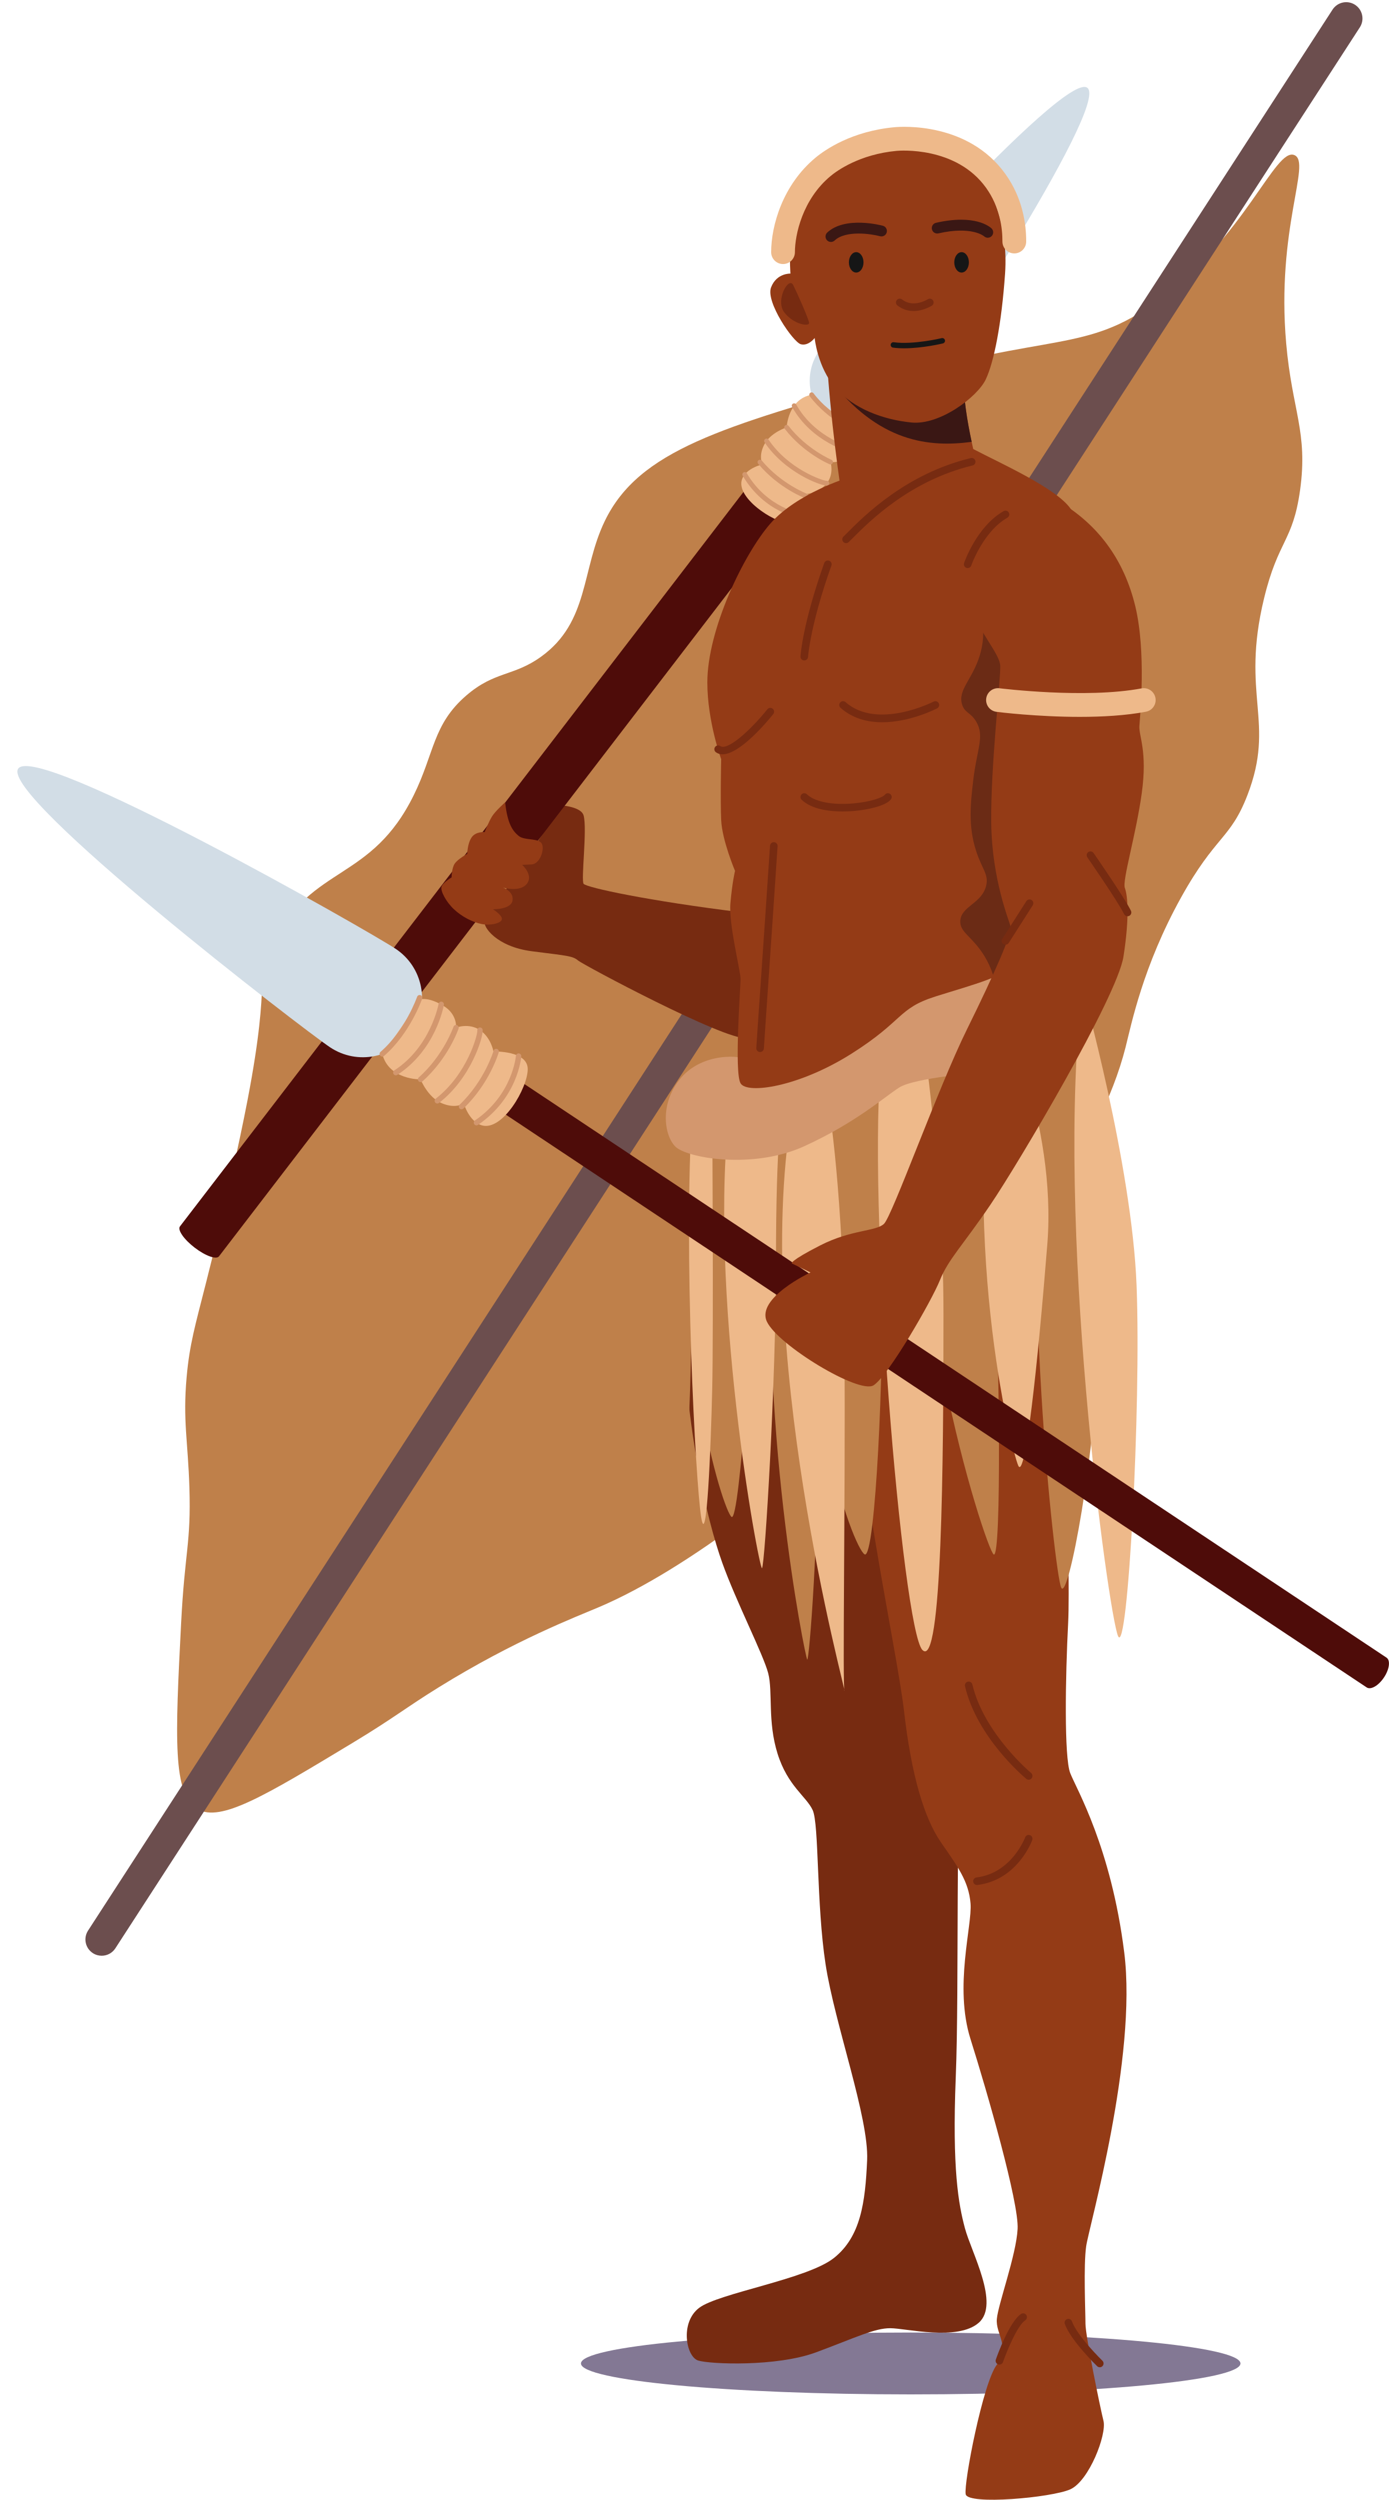
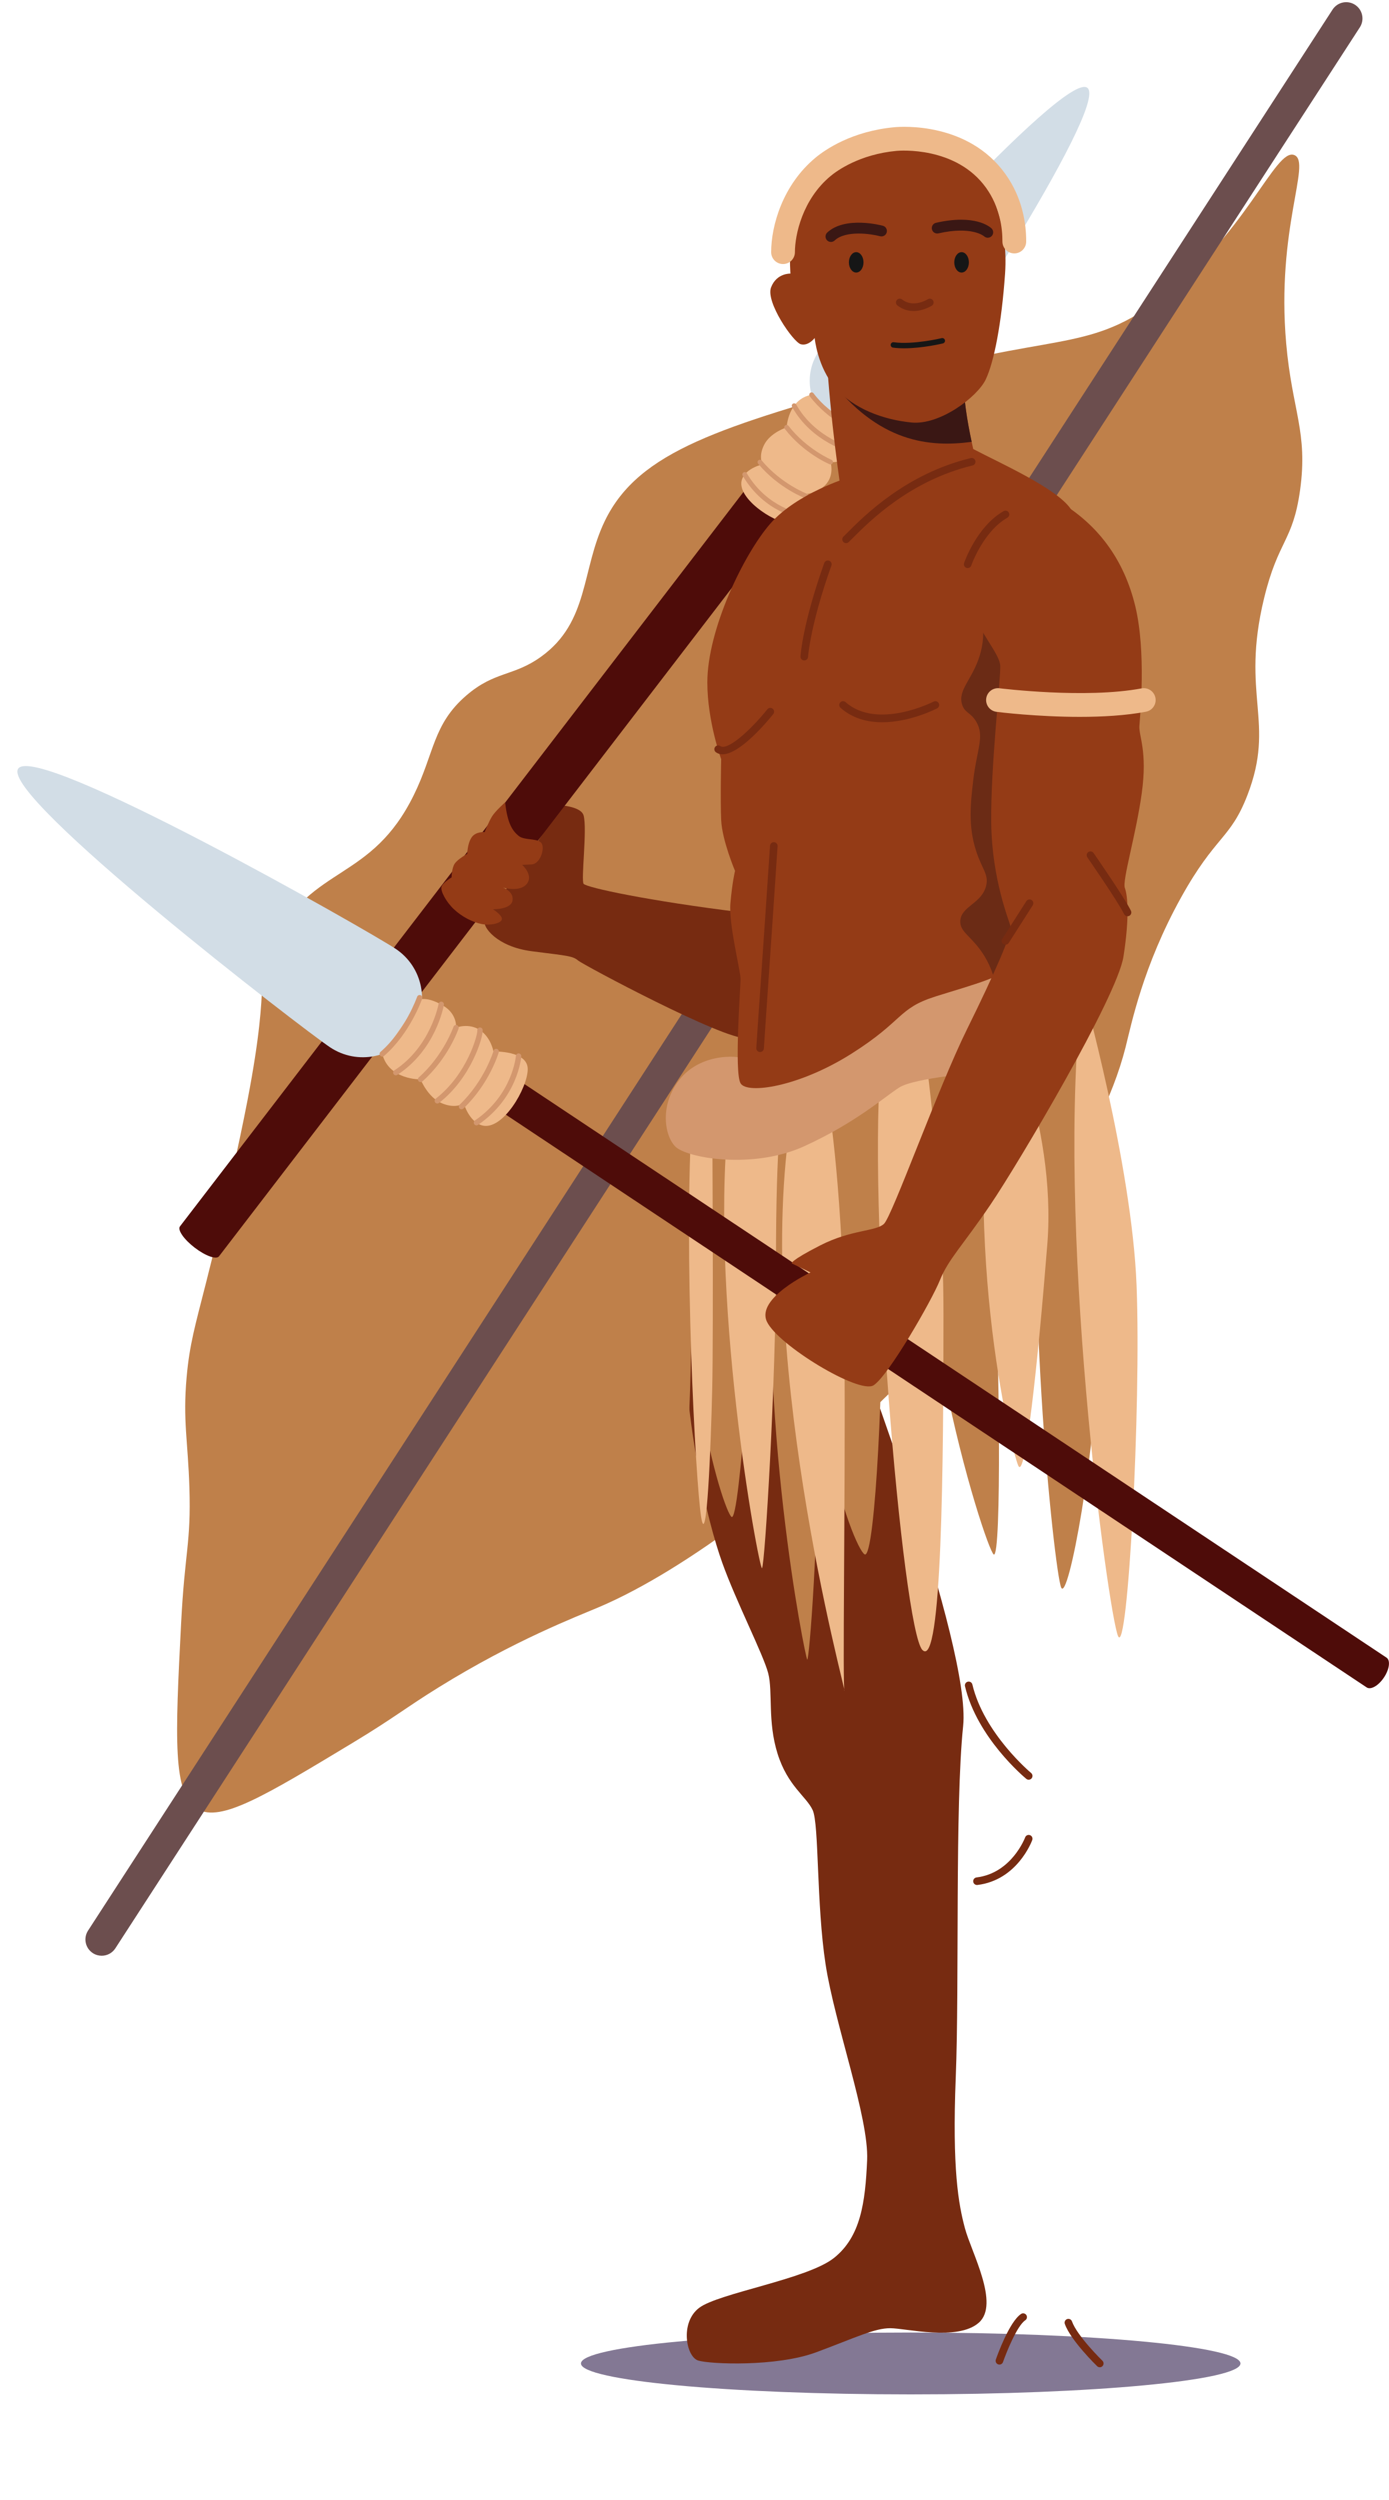
<svg xmlns="http://www.w3.org/2000/svg" height="920.4" preserveAspectRatio="xMidYMid meet" version="1.0" viewBox="-6.4 -0.8 511.6 920.4" width="511.6" zoomAndPan="magnify">
  <defs>
    <clipPath id="a">
      <path d="M 306 470 L 409 470 L 409 919.578 L 306 919.578 Z M 306 470" />
    </clipPath>
    <clipPath id="b">
      <path d="M 163 388 L 505.191 388 L 505.191 621 L 163 621 Z M 163 388" />
    </clipPath>
  </defs>
  <g>
    <g>
      <path d="M 450.492 869.398 C 450.492 875.691 396.113 880.789 329.035 880.789 C 261.953 880.789 207.578 875.691 207.578 869.398 C 207.578 863.109 261.953 858.012 329.035 858.012 C 396.113 858.012 450.492 863.109 450.492 869.398" fill="#837894" />
    </g>
    <g>
      <path d="M 470.395 56.324 C 463.273 53.199 452.215 86.758 419.387 110.391 C 393.324 129.152 381.449 121.566 320.434 138.953 C 259.449 156.336 228.957 165.023 216.383 190.98 C 207.664 208.969 210.668 228.156 192.918 240.969 C 182.723 248.324 175.891 246.207 165.375 255.25 C 152.977 265.91 153.641 276.449 145.992 291.973 C 130.348 323.723 108.938 317.438 93.965 346.039 C 86.898 359.547 93.91 356.672 84.785 404.188 C 81.492 421.324 75.742 446.883 69.48 471.516 C 65.473 487.289 63.418 494.168 62.344 506.203 C 60.898 522.344 62.832 529.664 63.363 547.008 C 63.988 567.535 61.672 570.105 60.301 596.992 C 58.156 639.031 57.086 660.051 66.422 665.344 C 74.961 670.184 91.156 660.406 123.551 640.859 C 138.625 631.762 142.785 628.129 155.176 620.457 C 183.23 603.078 205.801 594.508 214.34 590.871 C 278.043 563.742 389.578 458.207 408.168 384.805 C 410.328 376.266 414.578 354.953 428.57 329.719 C 441.336 306.691 446.754 308.285 453.051 291.973 C 463.527 264.844 450.488 255.422 459.172 219.547 C 464.406 197.926 469.777 198.723 472.434 179.758 C 475.441 158.297 469.52 150.453 467.336 125.691 C 463.605 83.434 476.695 59.09 470.395 56.324" fill="#bf804a" />
    </g>
    <g>
      <path d="M 31.051 719.281 C 29.934 719.281 28.805 718.973 27.797 718.316 C 25.02 716.52 24.227 712.809 26.027 710.031 L 484.406 2.738 C 486.207 -0.039 489.918 -0.836 492.695 0.969 C 495.473 2.766 496.266 6.477 494.465 9.258 L 36.09 716.547 C 34.941 718.32 33.016 719.281 31.051 719.281" fill="#6c4e4e" />
    </g>
    <g>
      <path d="M 244.465 461.285 C 243.953 520.965 254.496 560.238 259.598 574.52 C 264.695 588.805 274.828 608.527 276.562 615.328 C 278.297 622.129 276.258 633.012 280 644.91 C 283.738 656.812 290.539 660.555 292.922 665.652 C 295.301 670.754 294.281 700.34 297.68 722.441 C 301.082 744.543 313.664 778.887 312.984 794.531 C 312.305 810.172 310.602 822.754 300.742 830.574 C 290.879 838.395 258.234 843.496 251.094 848.938 C 243.953 854.379 246.336 866.961 250.754 868.32 C 255.176 869.68 279.66 870.699 294.281 865.262 C 308.902 859.816 315.703 856.418 321.484 856.418 C 327.266 856.418 346.336 861.258 354.129 854.379 C 361.922 847.5 351.406 828.535 349.027 819.691 C 346.648 810.852 344.266 797.93 345.629 763.926 C 346.988 729.922 345.289 663.953 348.348 634.711 C 351.406 605.465 308.562 492.57 308.562 492.57 L 244.465 461.285" fill="#772b11" />
    </g>
    <g clip-path="url(#a)">
-       <path d="M 306.184 478.289 C 306.863 530.656 323.863 605.465 326.586 629.27 C 329.305 653.07 334.066 668.715 340.188 677.555 C 346.309 686.395 350.387 691.836 351.066 699.996 C 351.75 708.16 344.945 730.602 351.066 749.984 C 357.188 769.367 368.922 810.172 368.41 819.863 C 367.898 829.555 361.27 847.406 360.758 853.016 C 360.25 858.629 365.859 863.219 360.758 869.852 C 355.66 876.48 348.52 913.461 349.281 917.539 C 350.047 921.621 380.906 918.816 387.793 915.754 C 394.68 912.695 401.309 895.609 400.035 890.508 C 398.758 885.406 393.402 859.137 393.402 854.805 C 393.402 850.469 392.637 833.379 393.66 826.238 C 394.68 819.098 412.531 756.871 407.684 718.105 C 402.84 679.34 390.09 657.918 387.793 652.051 C 385.496 646.184 386.008 616.348 387.027 596.711 C 388.047 577.07 384.73 479.648 384.223 472.508 C 383.711 465.367 306.184 478.289 306.184 478.289" fill="#943b16" />
-     </g>
+       </g>
    <g>
      <path d="M 353.445 693.234 C 352.75 693.234 352.145 692.715 352.062 692.008 C 351.965 691.238 352.512 690.543 353.277 690.449 C 366.223 688.871 371.129 675.848 371.18 675.715 C 371.441 674.988 372.25 674.613 372.973 674.883 C 373.695 675.145 374.07 675.949 373.805 676.676 C 373.586 677.277 368.242 691.441 353.617 693.227 L 353.445 693.234" fill="#772b11" />
    </g>
    <g>
      <path d="M 372.488 654.473 C 372.176 654.473 371.859 654.363 371.598 654.148 C 370.863 653.539 353.504 639.012 349.027 620.059 C 348.848 619.309 349.316 618.555 350.066 618.379 C 350.824 618.199 351.57 618.664 351.75 619.414 C 356.008 637.438 373.211 651.852 373.383 651.992 C 373.977 652.484 374.059 653.367 373.57 653.965 C 373.293 654.297 372.891 654.473 372.488 654.473" fill="#772b11" />
    </g>
    <g>
      <path d="M 361.711 869.816 C 361.559 869.816 361.406 869.789 361.254 869.738 C 360.523 869.484 360.137 868.688 360.391 867.957 C 360.887 866.543 365.328 854.07 369.676 851.176 C 370.312 850.746 371.184 850.918 371.613 851.562 C 372.043 852.203 371.867 853.074 371.227 853.5 C 368.199 855.52 364.285 865.285 363.031 868.875 C 362.832 869.453 362.289 869.816 361.711 869.816" fill="#772b11" />
    </g>
    <g>
      <path d="M 398.676 870.797 C 398.324 870.797 397.973 870.668 397.699 870.402 C 397.301 870.016 387.922 860.863 385.793 854.844 C 385.535 854.113 385.918 853.316 386.648 853.059 C 387.379 852.805 388.172 853.184 388.434 853.91 C 390.34 859.316 399.555 868.305 399.648 868.398 C 400.203 868.934 400.215 869.82 399.676 870.375 C 399.402 870.656 399.039 870.797 398.676 870.797" fill="#772b11" />
    </g>
    <g>
      <path d="M 292.137 414.766 C 285.508 512.316 307.949 568.938 312.031 571.484 C 316.109 574.035 319.328 498.199 318.152 475.594 C 316.977 452.988 323.961 401.316 323.961 401.316 L 292.137 414.766" fill="#bf804a" />
    </g>
    <g>
      <path d="M 337.652 392.516 C 321.211 459.781 356.727 570.082 359.629 571.551 C 362.527 573.016 361.828 496.508 359.629 458.762 C 357.426 421.016 350.613 389.484 350.613 389.484 L 337.652 392.516" fill="#bf804a" />
    </g>
    <g>
      <path d="M 378.34 397.516 C 369.668 462.332 381.91 578.117 384.461 583.727 C 387.012 589.34 397.383 534.223 398.57 489.605 C 399.762 444.988 392.277 382.434 392.277 382.434 L 378.34 397.516" fill="#bf804a" />
    </g>
    <g>
      <path d="M 249.293 413.574 C 240.109 493.957 260.004 555.676 263.062 557.715 C 266.125 559.754 271.344 478.738 271.027 453.191 C 270.715 427.648 271.043 413.574 271.043 413.574 L 249.293 413.574" fill="#bf804a" />
    </g>
    <g>
      <path d="M 278.84 436.957 C 272.246 520.48 290.215 609.742 290.922 610.254 C 291.629 610.762 295.359 564.348 294.77 520.988 C 294.18 477.633 288.059 413.574 288.059 413.574 L 276.883 414.766 L 278.84 436.957" fill="#bf804a" />
    </g>
    <g>
      <path d="M 241.641 420.508 C 234.5 500.586 243.172 564.473 243.684 571.551 C 244.191 578.629 244.961 541.805 246.891 526.602 C 248.824 511.395 248.57 420.508 248.57 420.508 L 241.641 420.508" fill="#bf804a" />
    </g>
    <g>
      <path d="M 392.277 362.867 C 381.91 448.559 401.852 593.418 405.398 601.578 C 408.941 609.742 413.973 517.195 412.223 472.422 C 410.473 427.648 392.277 362.867 392.277 362.867" fill="#eeb98a" />
    </g>
    <g>
      <path d="M 361.551 368.039 C 346.207 453.152 366.117 533.23 368.656 538.844 C 371.199 544.453 375.789 502.117 379.359 457.23 C 382.93 412.348 361.551 368.039 361.551 368.039" fill="#eeb98a" />
    </g>
    <g>
      <path d="M 318.398 386.16 C 312.539 441.418 326.062 599.031 333.328 606.68 C 340.594 614.332 341.105 537.379 341.105 483.277 C 341.105 429.18 333.328 379.5 333.328 379.5 L 318.398 386.16" fill="#eeb98a" />
    </g>
    <g>
      <path d="M 285.859 405.535 C 269.711 493.504 305.449 622.645 304.66 621.805 C 303.871 620.965 304.965 553.57 304.672 496.473 C 304.379 439.379 298.77 405.535 298.77 405.535 L 285.859 405.535" fill="#eeb98a" />
    </g>
    <g>
      <path d="M 262.555 405.535 C 253.883 473.555 273.23 577.605 274.27 576.586 C 275.305 575.566 279.41 508.879 279.41 463.352 C 279.41 417.828 281.664 407.66 281.664 407.66 L 262.555 405.535" fill="#eeb98a" />
    </g>
    <g>
      <path d="M 248.578 407.66 C 245.211 459.781 249.801 545.039 251.844 557.754 C 253.883 570.465 255.414 532.504 255.922 510.68 C 256.434 488.855 255.922 405.535 255.922 405.535 L 248.578 407.66" fill="#eeb98a" />
    </g>
    <g>
      <path d="M 376.102 349.777 C 344.309 351.137 316.43 374.219 305.547 380.867 C 294.66 387.523 272.23 391.883 269.504 389.703 C 266.777 387.523 252.547 386.672 244.527 395.938 C 236.512 405.203 238.125 416.934 242.25 421.27 C 246.375 425.605 270.863 429.855 289.734 421.27 C 308.602 412.684 319.203 403.207 324.785 399.617 C 330.367 396.023 354.934 393.926 362.371 393.445 C 369.812 392.961 392.254 378.68 391.914 373.238 C 391.574 367.801 376.102 349.777 376.102 349.777" fill="#d3976e" />
    </g>
    <g>
      <path d="M 267.047 335.152 C 232.383 330.906 209.582 325.973 208.562 324.613 C 207.539 323.258 209.922 304.555 208.562 299.453 C 207.199 294.355 189.18 294.703 185.777 297.93 C 182.379 301.156 183.059 305.574 185.777 305.574 C 188.496 305.574 194.617 304.555 194.617 304.555 C 194.617 304.555 172.855 337.133 172.176 338.695 C 171.496 340.262 176.258 347.742 189.52 349.441 C 202.781 351.141 204.48 351.141 206.52 352.844 C 208.562 354.543 260.246 382.086 268.41 381.406 C 276.57 380.727 274.207 336.031 267.047 335.152" fill="#772b11" />
    </g>
    <g>
      <path d="M 65.293 458.566 C 61.324 455.523 58.902 452.02 59.879 450.746 L 276.855 168.062 C 277.836 166.789 281.844 168.223 285.812 171.27 C 289.781 174.316 292.203 177.816 291.227 179.09 L 74.25 461.773 C 73.27 463.051 69.262 461.613 65.293 458.566" fill="#4e0c09" />
    </g>
    <g>
      <path d="M 326.684 151.27 C 333.219 142.758 402.609 38.066 394.094 31.531 C 385.578 24.996 302.387 119.094 295.852 127.605 C 289.316 136.121 290.922 148.32 299.438 154.855 C 307.949 161.387 320.148 159.785 326.684 151.27" fill="#d2dde6" />
    </g>
    <g>
      <path d="M 292.543 144.555 C 283.816 146.105 283.34 156.547 283.34 156.547 C 283.34 156.547 277.301 158.465 275.035 162.996 C 272.773 167.531 274.543 170.152 274.543 170.152 C 274.543 170.152 268.41 171.465 266.906 175.637 C 264.52 182.273 278.164 191.484 284.336 191.895 C 290.504 192.309 290.855 181.051 290.855 181.051 C 290.855 181.051 295.438 180.605 298.16 177.113 C 300.883 173.617 299.504 169.316 299.504 169.316 C 299.504 169.316 303.84 170.125 306.949 165.664 C 310.055 161.203 310.52 157.309 307.977 156.402 C 305.43 155.492 292.543 144.555 292.543 144.555" fill="#eeb98a" />
    </g>
    <g>
      <path d="M 299.504 170.199 C 299.391 170.199 299.273 170.18 299.16 170.133 C 298.773 169.969 289.594 166.062 282.637 157.09 C 282.34 156.703 282.41 156.148 282.797 155.848 C 283.184 155.547 283.738 155.617 284.035 156.008 C 290.695 164.598 299.754 168.461 299.844 168.5 C 300.297 168.688 300.508 169.207 300.32 169.656 C 300.176 169.996 299.848 170.199 299.504 170.199" fill="#d3976e" />
    </g>
    <g>
-       <path d="M 290.797 182.832 C 290.695 182.832 290.59 182.816 290.492 182.777 C 290.082 182.629 280.41 179.016 272.828 169.922 C 272.512 169.547 272.566 168.988 272.941 168.676 C 273.312 168.367 273.871 168.414 274.188 168.789 C 281.457 177.504 291.004 181.082 291.102 181.117 C 291.559 181.285 291.793 181.793 291.625 182.254 C 291.496 182.609 291.156 182.832 290.797 182.832" fill="#d3976e" />
+       <path d="M 290.797 182.832 C 290.695 182.832 290.59 182.816 290.492 182.777 C 290.082 182.629 280.41 179.016 272.828 169.922 C 272.512 169.547 272.566 168.988 272.941 168.676 C 273.312 168.367 273.871 168.414 274.188 168.789 C 281.457 177.504 291.004 181.082 291.102 181.117 C 291.559 181.285 291.793 181.793 291.625 182.254 " fill="#d3976e" />
    </g>
    <g>
      <path d="M 307.48 165.875 L 307.266 165.848 C 306.672 165.703 292.637 162.113 285.336 149.02 C 285.098 148.59 285.25 148.051 285.676 147.812 C 286.102 147.578 286.645 147.73 286.879 148.156 C 293.812 160.586 307.551 164.098 307.691 164.133 C 308.164 164.246 308.453 164.727 308.34 165.203 C 308.238 165.605 307.879 165.875 307.48 165.875" fill="#d3976e" />
    </g>
    <g>
-       <path d="M 298.117 177.996 C 295.605 177.996 282.555 173.004 275.203 162.051 C 274.93 161.645 275.039 161.094 275.445 160.82 C 275.852 160.551 276.402 160.656 276.672 161.062 C 283.945 171.898 296.586 176.23 298.074 176.23 L 298.156 176.227 C 298.625 176.227 299.016 176.59 299.043 177.062 C 299.07 177.547 298.699 177.965 298.215 177.996 L 298.117 177.996" fill="#d3976e" />
-     </g>
+       </g>
    <g>
      <path d="M 288.797 190.074 L 288.668 190.066 C 288.121 189.988 275.145 187.973 267.148 174.348 C 266.898 173.93 267.043 173.387 267.461 173.137 C 267.887 172.891 268.426 173.031 268.672 173.453 C 276.242 186.348 288.797 188.297 288.922 188.316 C 289.406 188.387 289.742 188.836 289.672 189.316 C 289.605 189.758 289.23 190.074 288.797 190.074" fill="#d3976e" />
    </g>
    <g>
      <path d="M 310.129 158.941 C 310.016 158.941 309.895 158.918 309.785 158.867 C 309.332 158.68 298.609 154.07 291.836 145.09 C 291.543 144.699 291.621 144.145 292.012 143.848 C 292.398 143.555 292.957 143.633 293.25 144.023 C 299.73 152.617 310.367 157.195 310.473 157.238 C 310.922 157.43 311.133 157.949 310.945 158.398 C 310.801 158.738 310.473 158.941 310.129 158.941" fill="#d3976e" />
    </g>
    <g>
      <path d="M 352.066 164.531 C 361.582 169.559 382.852 178.938 388.027 186.66 C 393.203 194.383 375.113 345.699 370.047 352.16 C 364.98 358.621 352.059 361.684 338.117 366.102 C 324.176 370.523 326.555 374.945 307.172 387.188 C 287.789 399.43 268.75 402.148 266.367 398.066 C 263.988 393.988 266.367 362.703 266.367 359.641 C 266.367 356.582 261.949 339.578 262.629 331.758 C 263.309 323.938 264.328 319.855 264.328 319.855 C 264.328 319.855 259.566 308.637 259.227 301.156 C 258.887 293.676 259.227 278.711 259.227 278.711 C 259.227 278.711 254.133 264.773 254.129 250.488 C 254.121 231.02 267.531 203.223 277.32 192 C 287.109 180.777 306.152 174.996 306.152 174.996 L 352.066 164.531" fill="#943b16" />
    </g>
    <g>
      <path d="M 297.992 128.754 C 299.266 152.98 303.434 181.117 303.773 182.141 C 304.113 183.16 355.461 177.379 354.441 173.977 C 353.418 170.578 347.98 149.496 348.66 138.613 C 349.34 127.73 297.992 128.754 297.992 128.754" fill="#943b16" />
    </g>
    <g>
      <path d="M 348.66 138.613 C 349.141 130.914 323.598 129.176 308.602 128.816 L 298.508 136.805 C 298.535 137.188 298.562 137.574 298.594 137.961 C 317.055 162.484 336.246 163.91 351.488 161.887 C 349.855 154.238 348.273 144.785 348.66 138.613" fill="#3a1714" />
    </g>
    <g>
      <path d="M 333.188 51.223 C 302.805 49.434 291.617 66.016 287.535 73.664 C 283.457 81.316 284.73 99.934 284.73 99.934 C 284.73 99.934 279.629 99.68 277.59 105.035 C 275.551 110.391 285.75 125.184 288.555 125.945 C 291.363 126.711 293.656 123.652 293.656 123.652 C 293.656 123.652 294.676 134.363 301.309 142.016 C 307.938 149.664 318.906 153.746 329.363 154.766 C 339.816 155.785 353.59 145.328 356.648 138.953 C 359.711 132.578 362.516 118.297 363.789 99.934 C 365.066 81.57 358.434 65.504 349.766 59.383 C 341.094 53.262 335.488 51.359 333.188 51.223" fill="#943b16" />
    </g>
    <g>
      <path d="M 330.066 113.711 C 328.164 113.711 326.086 113.199 324.133 111.656 C 323.523 111.18 323.422 110.301 323.898 109.695 C 324.379 109.09 325.258 108.98 325.863 109.461 C 329.965 112.695 335.109 109.516 335.328 109.379 C 335.98 108.969 336.844 109.16 337.258 109.812 C 337.668 110.461 337.48 111.324 336.832 111.738 C 336.645 111.859 333.684 113.711 330.066 113.711" fill="#772b11" />
    </g>
    <g>
      <path d="M 299.648 88.285 C 299.117 88.285 298.586 88.074 298.191 87.652 C 297.438 86.848 297.48 85.582 298.285 84.828 C 304.891 78.656 318.223 82.168 318.789 82.32 C 319.852 82.609 320.48 83.703 320.195 84.77 C 319.91 85.832 318.812 86.465 317.75 86.18 C 314.496 85.305 305.148 83.887 301.016 87.746 C 300.629 88.109 300.141 88.285 299.648 88.285" fill="#3a1714" />
    </g>
    <g>
      <path d="M 357.414 86.734 C 356.914 86.734 356.414 86.547 356.023 86.172 C 356.008 86.156 351.535 82.324 339.242 85.129 C 338.164 85.371 337.094 84.703 336.852 83.625 C 336.605 82.551 337.277 81.48 338.352 81.234 C 352.77 77.945 358.227 82.742 358.805 83.301 C 359.598 84.066 359.617 85.332 358.852 86.125 C 358.461 86.531 357.938 86.734 357.414 86.734" fill="#3a1714" />
    </g>
    <g>
      <path d="M 311.652 95.801 C 311.652 93.727 310.445 92.043 308.961 92.043 C 307.473 92.043 306.266 93.727 306.266 95.801 C 306.266 97.871 307.473 99.555 308.961 99.555 C 310.445 99.555 311.652 97.871 311.652 95.801" fill="#161616" />
    </g>
    <g>
      <path d="M 350.465 95.801 C 350.465 93.727 349.258 92.043 347.773 92.043 C 346.285 92.043 345.078 93.727 345.078 95.801 C 345.078 97.871 346.285 99.555 347.773 99.555 C 349.258 99.555 350.465 97.871 350.465 95.801" fill="#161616" />
    </g>
    <g>
      <path d="M 282.012 96.418 C 279.594 96.418 277.637 94.461 277.637 92.043 C 277.637 82.223 281.926 67.211 294.016 57.219 C 297.5 54.34 307.305 47.488 323.094 46.035 C 325.84 45.781 350.258 44.133 363.949 63.32 C 370.285 72.195 371.59 81.723 371.566 88.148 C 371.555 90.559 369.598 92.508 367.191 92.508 L 367.176 92.508 C 364.762 92.5 362.809 90.535 362.816 88.117 C 362.836 82.977 361.812 75.383 356.828 68.402 C 345.785 52.926 324.781 54.66 323.895 54.742 C 310.16 56.008 301.816 62.117 299.59 63.961 C 289.164 72.574 286.383 85.668 286.383 92.043 C 286.383 94.461 284.426 96.418 282.012 96.418" fill="#eeb98a" />
    </g>
    <g>
      <path d="M 326.605 127.441 C 325.199 127.441 323.816 127.367 322.512 127.191 C 321.965 127.117 321.582 126.613 321.656 126.066 C 321.73 125.52 322.242 125.141 322.781 125.211 C 329.98 126.195 340.328 123.727 340.434 123.699 C 340.969 123.566 341.508 123.898 341.641 124.438 C 341.77 124.973 341.441 125.512 340.902 125.641 C 340.539 125.73 333.367 127.441 326.605 127.441" fill="#161616" />
    </g>
    <g>
-       <path d="M 285.75 104.141 C 286.922 106.441 291.617 116.895 291.617 118.168 C 291.617 119.445 286.133 118.805 282.562 114.344 C 278.992 109.879 284.07 100.836 285.75 104.141" fill="#772b11" />
-     </g>
+       </g>
    <g clip-path="url(#b)">
      <path d="M 503.355 616.816 C 501.34 619.848 498.492 621.492 496.992 620.496 L 164.363 399.27 C 162.863 398.273 163.281 395.008 165.297 391.98 C 167.312 388.949 170.16 387.305 171.66 388.301 L 504.289 609.527 C 505.789 610.523 505.371 613.785 503.355 616.816" fill="#4e0c09" />
    </g>
    <g>
      <path d="M 139.324 348.543 C 129.305 341.879 6.949 272.215 0.285 282.234 C -6.375 292.25 105.18 378.156 115.195 384.82 C 125.215 391.484 138.734 388.762 145.398 378.746 C 152.062 368.727 149.344 355.203 139.324 348.543" fill="#d2dde6" />
    </g>
    <g>
      <path d="M 134.402 387.238 C 136.801 396.879 148.516 396.621 148.516 396.621 C 148.516 396.621 151.117 403.23 156.359 405.418 C 161.602 407.605 164.398 405.426 164.398 405.426 C 164.398 405.426 166.328 412.188 171.113 413.551 C 178.715 415.715 187.98 399.758 187.973 392.824 C 187.969 385.895 175.352 386.352 175.352 386.352 C 175.352 386.352 174.504 381.266 170.391 378.484 C 166.277 375.699 161.57 377.574 161.57 377.574 C 161.57 377.574 162.145 372.66 156.918 369.523 C 151.695 366.387 147.305 366.16 146.48 369.078 C 145.656 371.992 134.402 387.238 134.402 387.238" fill="#eeb98a" />
    </g>
    <g>
      <path d="M 148.516 397.613 C 148.242 397.613 147.969 397.5 147.773 397.281 C 147.41 396.871 147.445 396.242 147.855 395.883 C 156.977 387.766 160.594 377.355 160.629 377.254 C 160.809 376.734 161.375 376.457 161.891 376.633 C 162.406 376.809 162.684 377.371 162.508 377.891 C 162.355 378.34 158.684 388.902 149.176 397.363 C 148.984 397.531 148.75 397.613 148.516 397.613" fill="#d3976e" />
    </g>
    <g>
      <path d="M 163.586 407.637 C 163.324 407.637 163.066 407.535 162.871 407.332 C 162.488 406.934 162.504 406.305 162.902 405.93 C 172.094 397.137 175.371 386.184 175.402 386.074 C 175.559 385.551 176.105 385.246 176.637 385.402 C 177.16 385.555 177.465 386.105 177.309 386.633 C 177.176 387.098 173.863 398.191 164.273 407.363 C 164.078 407.547 163.832 407.637 163.586 407.637" fill="#d3976e" />
    </g>
    <g>
      <path d="M 139.402 395.121 C 139.078 395.121 138.758 394.961 138.566 394.668 C 138.27 394.211 138.398 393.594 138.859 393.297 C 152.215 384.613 155.121 368.965 155.148 368.809 C 155.246 368.27 155.762 367.906 156.297 368.004 C 156.836 368.098 157.195 368.613 157.102 369.152 C 156.984 369.828 154.035 385.797 139.941 394.961 C 139.773 395.07 139.586 395.121 139.402 395.121" fill="#d3976e" />
    </g>
    <g>
      <path d="M 154.68 405.512 C 154.383 405.512 154.09 405.379 153.895 405.125 C 153.559 404.691 153.637 404.07 154.07 403.734 C 165.73 394.703 169.586 380.066 169.406 378.609 C 169.34 378.066 169.723 377.57 170.266 377.5 C 170.82 377.441 171.305 377.816 171.375 378.355 C 171.695 380.875 167.133 396.133 155.285 405.305 C 155.105 405.441 154.891 405.512 154.68 405.512" fill="#d3976e" />
    </g>
    <g>
      <path d="M 169.094 413.551 C 168.777 413.551 168.469 413.398 168.273 413.117 C 167.965 412.664 168.082 412.051 168.535 411.738 C 182.387 402.297 183.609 388.109 183.621 387.965 C 183.664 387.418 184.156 387 184.684 387.051 C 185.23 387.094 185.641 387.57 185.602 388.113 C 185.551 388.734 184.285 403.402 169.652 413.379 C 169.48 413.496 169.289 413.551 169.094 413.551" fill="#d3976e" />
    </g>
    <g>
      <path d="M 134.402 388.227 C 134.129 388.227 133.852 388.113 133.656 387.887 C 133.297 387.473 133.34 386.844 133.754 386.488 C 142.875 378.586 147.188 366.34 147.23 366.219 C 147.41 365.699 147.973 365.43 148.492 365.605 C 149.008 365.785 149.285 366.348 149.105 366.867 C 148.926 367.387 144.586 379.727 135.055 387.984 C 134.867 388.148 134.637 388.227 134.402 388.227" fill="#d3976e" />
    </g>
    <g>
-       <path d="M 370.883 350.191 C 373.32 342.406 377.461 314.809 381.164 284.426 C 383.742 298.961 384.41 315.055 381.305 331.418 C 380.047 338.043 378.238 344.352 376.219 349.918 C 376.141 349.824 376.102 349.777 376.102 349.777 C 374.352 349.852 372.609 349.992 370.883 350.191" fill="#835132" />
-     </g>
+       </g>
    <g>
      <path d="M 363.195 371.23 C 363.109 371.23 363.023 371.223 362.941 371.203 C 360.98 370.797 361.602 365.707 359.629 359.016 C 364.199 357.109 367.859 354.953 370.047 352.16 C 370.297 351.844 370.578 351.176 370.883 350.191 C 372.609 349.992 374.352 349.852 376.102 349.777 C 376.102 349.777 376.141 349.824 376.219 349.918 C 371.66 362.473 366.027 371.23 363.195 371.23" fill="#8e5d45" />
    </g>
    <g>
      <path d="M 359.629 359.016 C 358.723 355.949 357.273 352.547 354.781 349.102 C 350.766 343.562 347.055 342.07 347.297 338.219 C 347.645 332.797 355.234 331.91 356.82 325.297 C 357.832 321.07 355.262 319.211 353.078 312.375 C 350.141 303.176 351.09 294.938 352.059 286.531 C 353.398 274.93 356.414 270.211 353.078 264.77 C 351.02 261.406 348.957 261.723 347.98 258.648 C 346.258 253.246 351.723 249.43 354.441 240.625 C 357.371 231.129 354.27 225.008 355.461 224.645 C 355.496 224.633 355.535 224.629 355.578 224.629 C 358.441 224.629 375.098 250.195 381.164 284.426 C 377.461 314.809 373.32 342.406 370.883 350.191 C 370.578 351.176 370.297 351.844 370.047 352.16 C 367.859 354.953 364.199 357.109 359.629 359.016" fill="#6b2b15" />
    </g>
    <g>
      <path d="M 380.879 182.258 C 398.043 191.41 407.656 205.516 411.738 222.348 C 415.816 239.184 413.523 262.645 413.266 266.469 C 413.012 270.297 416.289 275.652 414.141 291.207 C 411.992 306.766 406.891 323.344 407.91 326.148 C 408.934 328.953 409.695 336.605 407.402 351.395 C 405.105 366.188 368.637 427.652 358.434 442.699 C 348.234 457.746 342.879 462.844 339.816 470.496 C 336.758 478.148 320.691 505.945 315.336 509.262 C 309.98 512.578 280.141 494.469 276.059 485.801 C 271.98 477.129 292.129 467.691 292.129 467.691 L 285.242 464.375 C 285.242 464.375 284.219 463.609 295.695 457.746 C 307.172 451.879 316.098 452.645 319.16 449.84 C 322.219 447.035 339.051 399.852 349.766 378.176 C 360.477 356.496 366.34 342.727 365.832 340.43 C 365.32 338.137 358.945 323.09 358.691 302.176 C 358.434 281.262 362.262 248.871 362.004 244.281 C 361.75 239.691 354.098 232.039 351.039 222.094 C 347.98 212.148 369.785 176.344 380.879 182.258" fill="#943b16" />
    </g>
    <g>
      <path d="M 391.297 263.145 C 375.551 263.145 361.512 261.398 360.629 261.289 C 358.234 260.984 356.539 258.797 356.84 256.398 C 357.145 254.004 359.332 252.312 361.73 252.609 C 362.047 252.648 393.484 256.551 414.059 252.652 C 416.422 252.203 418.723 253.762 419.172 256.133 C 419.621 258.508 418.062 260.797 415.688 261.246 C 408.172 262.672 399.504 263.145 391.297 263.145" fill="#eeb98a" />
    </g>
    <g>
      <path d="M 363.945 347.031 C 363.691 347.031 363.43 346.961 363.195 346.812 C 362.543 346.395 362.352 345.531 362.77 344.883 L 371.621 331.008 C 372.039 330.355 372.902 330.16 373.555 330.578 C 374.207 330.996 374.395 331.859 373.98 332.512 L 365.129 346.387 C 364.859 346.805 364.41 347.031 363.945 347.031" fill="#772b11" />
    </g>
    <g>
      <path d="M 408.895 336.555 C 408.379 336.555 407.883 336.266 407.637 335.77 C 405.379 331.152 394.211 315.035 394.098 314.875 C 393.656 314.238 393.812 313.367 394.449 312.93 C 395.086 312.488 395.953 312.645 396.395 313.277 C 396.859 313.949 407.801 329.734 410.152 334.539 C 410.492 335.234 410.203 336.07 409.512 336.41 C 409.312 336.508 409.102 336.555 408.895 336.555" fill="#772b11" />
    </g>
    <g>
      <path d="M 318.551 265.129 C 313.223 265.129 307.711 263.805 303.188 259.812 C 302.609 259.301 302.555 258.414 303.066 257.836 C 303.578 257.258 304.461 257.203 305.039 257.715 C 316.75 268.055 337.266 257.629 337.473 257.52 C 338.16 257.168 339.004 257.434 339.359 258.117 C 339.715 258.805 339.445 259.648 338.762 260.004 C 338.164 260.312 328.699 265.129 318.551 265.129" fill="#772b11" />
    </g>
    <g>
      <path d="M 350.02 208.359 C 349.867 208.359 349.715 208.336 349.566 208.285 C 348.836 208.035 348.445 207.242 348.695 206.512 C 348.883 205.961 353.402 193.023 363.254 187.387 C 363.926 187.004 364.777 187.234 365.16 187.906 C 365.547 188.574 365.312 189.43 364.641 189.812 C 355.715 194.922 351.383 207.289 351.34 207.414 C 351.141 207.996 350.598 208.359 350.02 208.359" fill="#772b11" />
    </g>
    <g>
      <path d="M 273.559 386.543 L 273.473 386.543 C 272.703 386.496 272.113 385.832 272.16 385.062 C 272.332 382.203 272.953 373.184 273.742 361.762 C 274.754 347.059 276.074 327.867 277.215 310.586 C 277.266 309.812 277.922 309.23 278.703 309.281 C 279.473 309.332 280.055 309.996 280.004 310.77 C 278.867 328.055 277.543 347.25 276.531 361.953 C 275.746 373.367 275.125 382.383 274.953 385.23 C 274.906 385.973 274.293 386.543 273.559 386.543" fill="#772b11" />
    </g>
    <g>
      <path d="M 259.719 276.922 C 258.84 276.922 258.023 276.695 257.309 276.191 C 256.676 275.746 256.523 274.871 256.973 274.242 C 257.414 273.609 258.289 273.461 258.922 273.906 C 261.465 275.699 269.887 268.27 276.23 260.355 C 276.715 259.754 277.59 259.652 278.195 260.141 C 278.797 260.621 278.895 261.504 278.414 262.105 C 276.234 264.824 266.168 276.922 259.719 276.922" fill="#772b11" />
    </g>
    <g>
-       <path d="M 303.957 297.973 C 299.16 297.973 292.613 297.234 288.867 293.668 C 288.309 293.133 288.285 292.246 288.82 291.688 C 289.352 291.129 290.238 291.109 290.797 291.641 C 293.711 294.418 300.086 295.676 307.848 295.012 C 314.328 294.453 318.785 292.801 319.512 291.82 C 319.973 291.199 320.848 291.07 321.469 291.531 C 322.09 291.988 322.219 292.867 321.758 293.488 C 320.047 295.797 313.66 297.316 308.09 297.797 C 307.039 297.887 305.602 297.973 303.957 297.973" fill="#772b11" />
-     </g>
+       </g>
    <g>
      <path d="M 289.832 242.363 L 289.746 242.363 C 288.977 242.316 288.391 241.656 288.434 240.887 C 288.465 240.406 289.219 228.867 297.191 206.492 C 297.449 205.766 298.254 205.387 298.977 205.645 C 299.703 205.902 300.086 206.703 299.824 207.43 C 292.008 229.367 291.234 240.938 291.227 241.051 C 291.184 241.793 290.566 242.363 289.832 242.363" fill="#772b11" />
    </g>
    <g>
      <path d="M 179.656 294.617 C 180.508 302.684 182.547 305.234 184.586 306.934 C 186.629 308.637 190.879 307.785 192.75 309.316 C 194.617 310.848 192.781 317.328 189.348 317.477 C 185.914 317.625 185.914 317.625 185.914 317.625 C 185.914 317.625 190.199 321.387 187.648 324.617 C 185.098 327.848 178.809 325.977 178.809 325.977 C 178.809 325.977 182.887 327.34 182.379 330.738 C 181.867 334.141 175.145 333.969 175.145 333.969 C 175.145 333.969 178.469 336.008 178.469 337.539 C 178.469 339.07 174.387 340.09 170.984 339.41 C 167.586 338.73 163.676 336.688 160.785 333.969 C 157.895 331.25 155.855 327.34 156.195 325.809 C 156.535 324.277 159.934 322.238 159.934 322.238 C 159.934 322.238 159.934 318.805 161.125 317.121 C 162.316 315.438 165.715 313.566 165.715 313.566 C 165.715 313.566 165.715 309.996 167.246 307.613 C 168.773 305.234 172.113 305.574 172.113 305.574 C 172.113 305.574 173.566 301.836 174.824 299.797 C 176.086 297.754 179.656 294.617 179.656 294.617" fill="#943b16" />
    </g>
    <g>
      <path d="M 305.234 199.18 C 304.871 199.18 304.508 199.039 304.234 198.762 C 303.695 198.211 303.703 197.324 304.254 196.781 C 304.629 196.414 305.059 195.984 305.543 195.5 C 312.062 188.953 327.336 173.629 351.156 167.859 C 351.91 167.676 352.664 168.137 352.848 168.887 C 353.027 169.641 352.566 170.395 351.816 170.574 C 328.762 176.16 313.879 191.094 307.523 197.473 C 307.031 197.969 306.594 198.406 306.215 198.777 C 305.941 199.047 305.586 199.18 305.234 199.18" fill="#772b11" />
    </g>
  </g>
</svg>